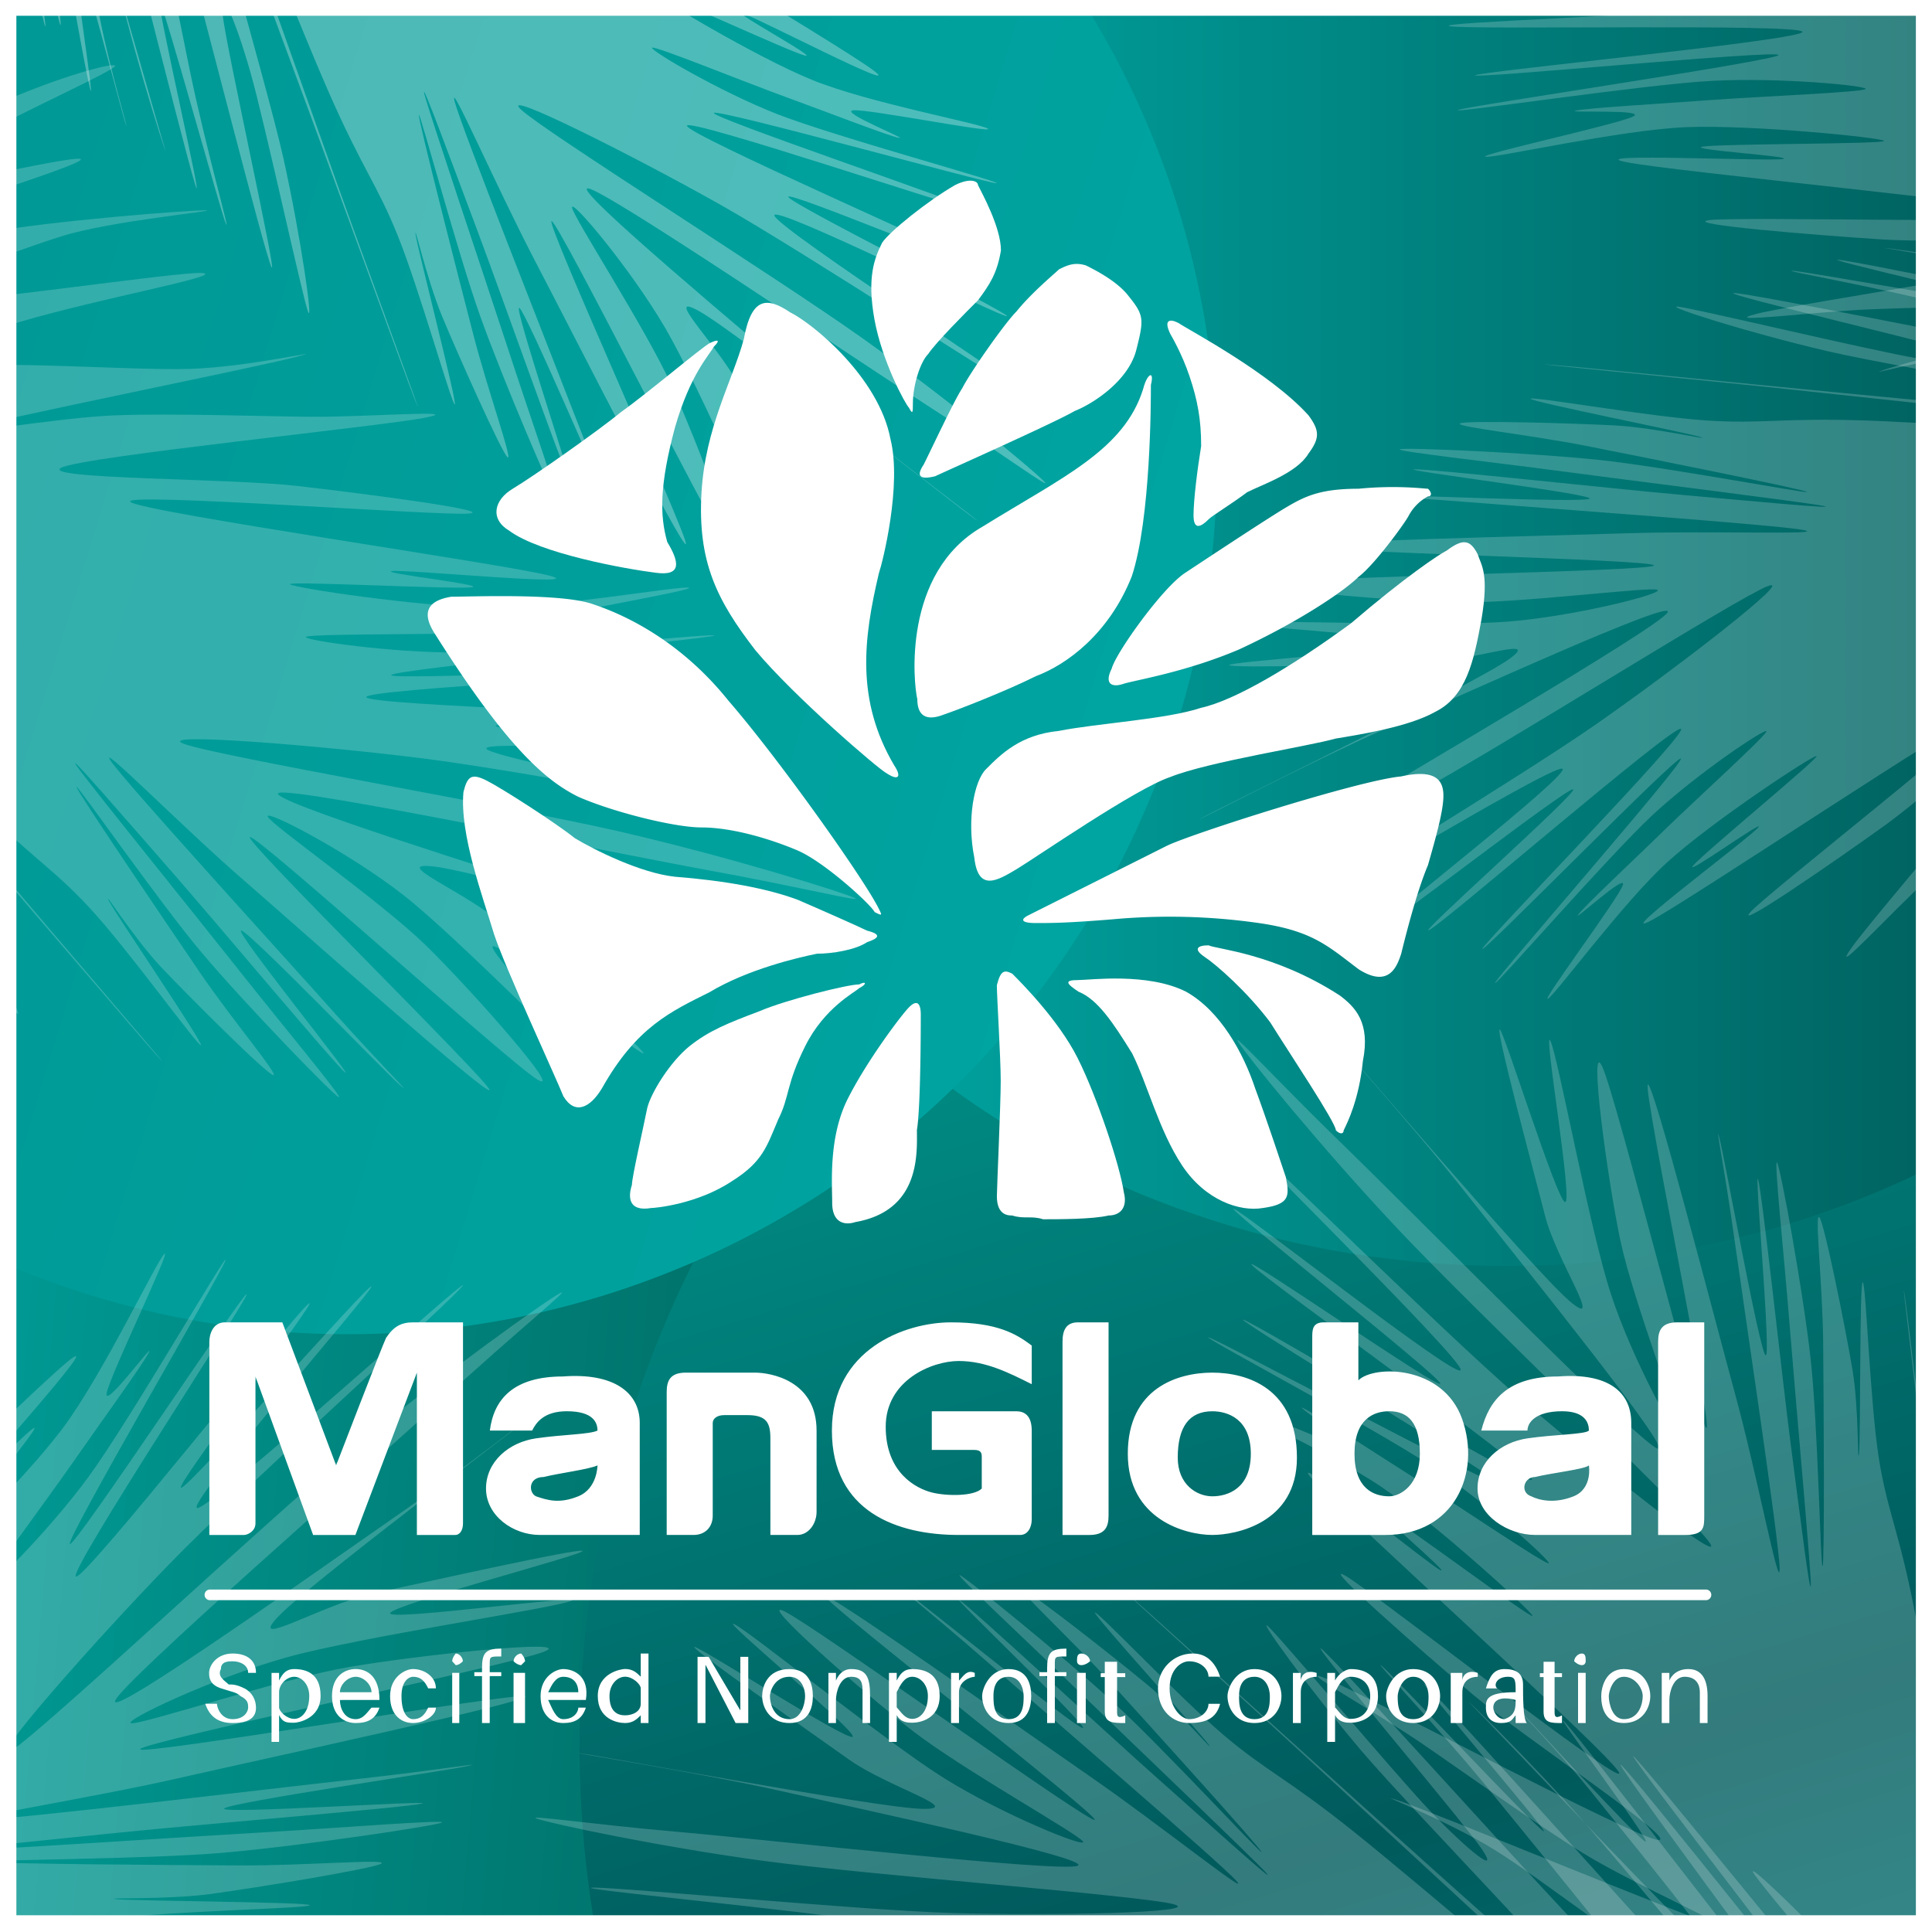
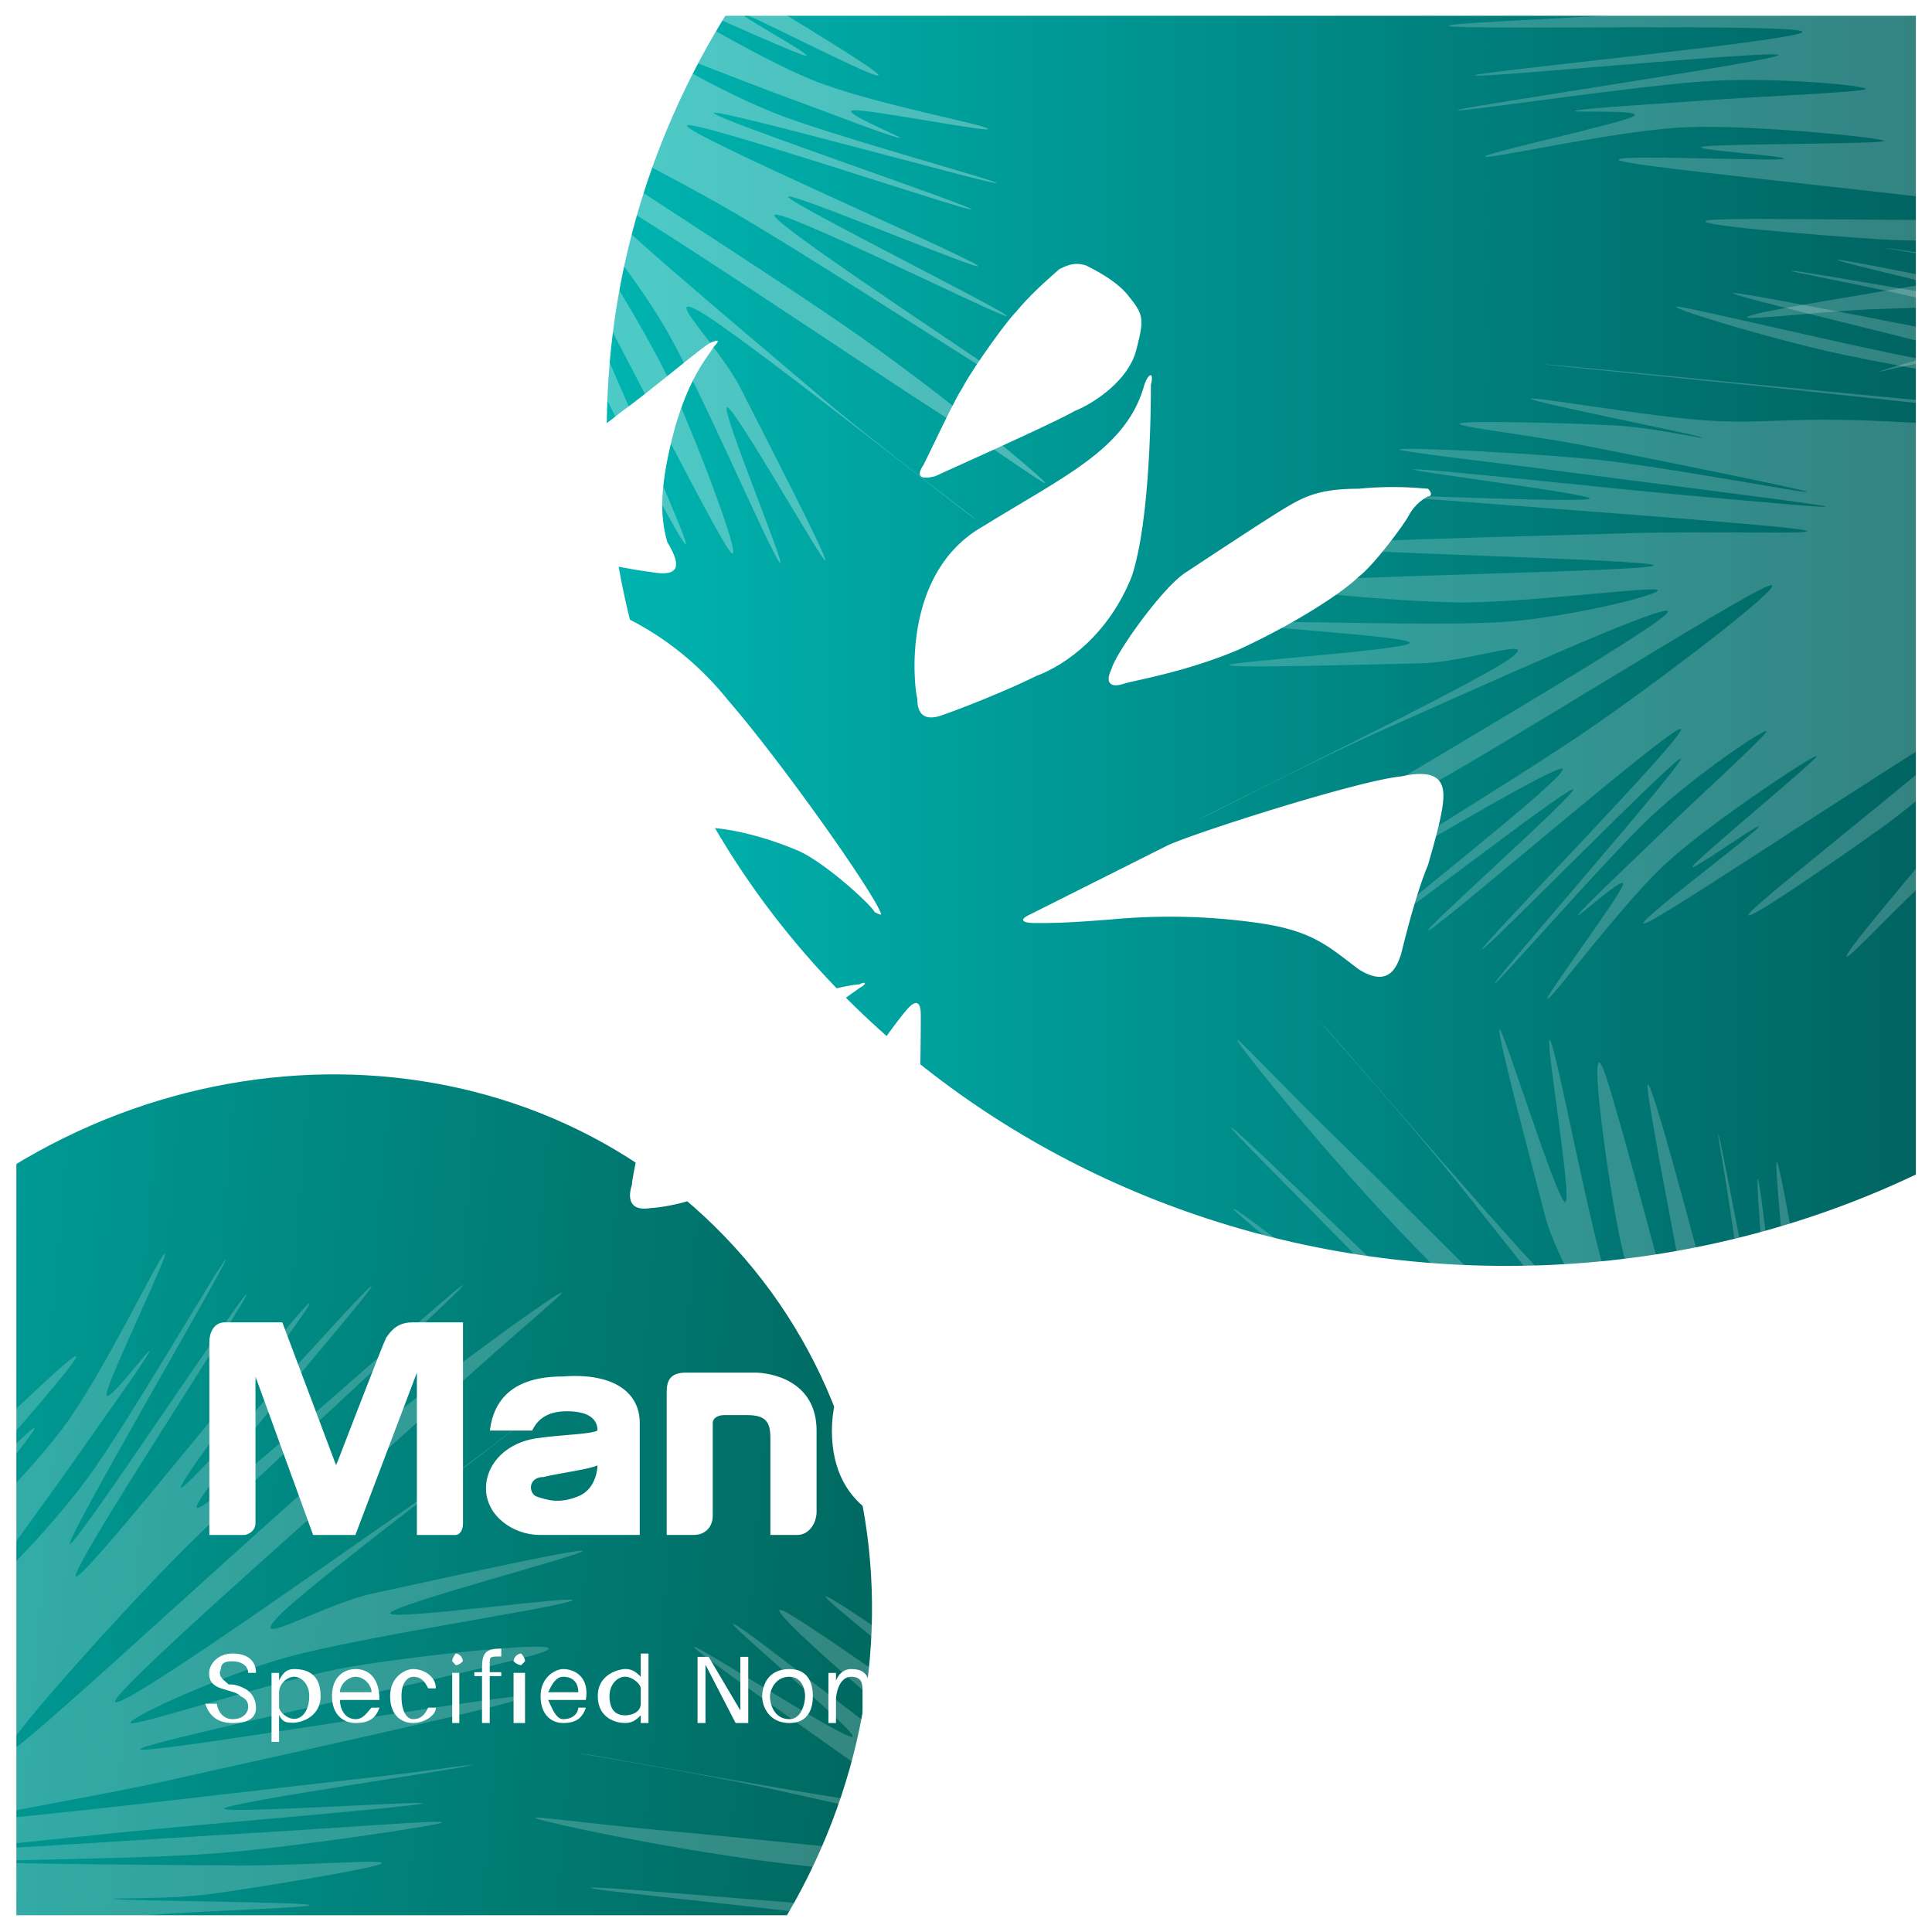
<svg xmlns="http://www.w3.org/2000/svg" width="100" height="100">
  <defs>
    <linearGradient id="a" x1="-77.096" x2="162.13" y1="51.305" y2="30.848" gradientTransform="matrix(.353 0 0 -.353 0 100.021)" gradientUnits="userSpaceOnUse">
      <stop offset="0" style="stop-color:#00b4b0;stop-opacity:1" />
      <stop offset="1" style="stop-color:#005c53;stop-opacity:1" />
    </linearGradient>
    <linearGradient id="b" x1="442.94" x2="45.418" y1="-617.68" y2="672.61" gradientTransform="matrix(.353 0 0 -.353 0 100.021)" gradientUnits="userSpaceOnUse">
      <stop offset="0" style="stop-color:#00afa0;stop-opacity:1" />
      <stop offset=".167" style="stop-color:#005a5c;stop-opacity:1" />
      <stop offset=".333" style="stop-color:#00b4b0;stop-opacity:1" />
      <stop offset=".5" style="stop-color:#005a5c;stop-opacity:1" />
      <stop offset=".667" style="stop-color:#00afa0;stop-opacity:1" />
      <stop offset=".833" style="stop-color:#005a5c;stop-opacity:1" />
      <stop offset="1" style="stop-color:#00b4b0;stop-opacity:1" />
    </linearGradient>
    <linearGradient id="c" x1="-174.96" x2="353.04" y1="220.38" y2="220.38" gradientTransform="matrix(.353 0 0 -.353 0 100.021)" gradientUnits="userSpaceOnUse">
      <stop offset="0" style="stop-color:#005a58;stop-opacity:1" />
      <stop offset=".09" style="stop-color:#005a58;stop-opacity:1" />
      <stop offset=".5" style="stop-color:#00b4b0;stop-opacity:1" />
      <stop offset=".91" style="stop-color:#005a58;stop-opacity:1" />
      <stop offset="1" style="stop-color:#005a58;stop-opacity:1" />
    </linearGradient>
    <linearGradient id="d" x1="-315.07" x2="417.01" y1="327.04" y2="103.71" gradientTransform="matrix(.353 0 0 -.353 0 100.021)" gradientUnits="userSpaceOnUse">
      <stop offset="0" style="stop-color:#008582;stop-opacity:1" />
      <stop offset="1" style="stop-color:#00b4b0;stop-opacity:1" />
    </linearGradient>
  </defs>
  <path d="M0 0h100v100H0z" style="fill:#fff;fill-opacity:1;stroke:none" />
  <path d="M38.04 64.566c10.73 11.793 9.105 30.739-3.618 42.317-12.727 11.578-31.738 11.406-42.469-.387-10.726-11.793-9.105-30.738 3.621-42.316 12.727-11.578 31.739-11.403 42.465.386Zm0 0" style="stroke:none;fill-rule:evenodd;fill:url(#a)" />
-   <path d="M36.52 64.09c14.492-27.399 48.453-37.863 75.855-23.371 27.398 14.496 37.86 48.457 23.367 75.855-14.492 27.403-48.453 37.864-75.855 23.371C32.488 125.453 22.023 91.488 36.52 64.09Zm0 0" style="stroke:none;fill-rule:evenodd;fill:url(#b)" />
  <path d="M31.406 22.285c0-23.879 20.848-43.238 46.563-43.238 25.715 0 46.558 19.36 46.558 43.238 0 23.88-20.843 43.238-46.558 43.238S31.406 46.164 31.406 22.285Zm0 0" style="stroke:none;fill-rule:evenodd;fill:url(#c)" />
-   <path d="M4.848 67.09c-23.77-7.254-37.16-32.399-29.907-56.168 7.25-23.77 32.399-37.16 56.168-29.91C54.88-11.734 68.27 13.41 61.016 37.18c-7.25 23.77-32.399 37.16-56.168 29.91Zm0 0" style="stroke:none;fill-rule:evenodd;fill:url(#d)" />
-   <path d="M-37.3 15.203C-33.81 10.926-12.767 3.918-9.103 2.48c3.665-1.44-4.578 2.88-6.21 4.082-1.633 1.211-5.899 3.266-3.586 3.165 2.312-.098 17.117-4.133 17.457-3.747.336.383-13.52 5.067-15.434 6.047-1.91.985 1.16.965 3.96-.148 2.802-1.11 9.692-5.11 12.837-6.516 3.144-1.41 6.195-2.215 6.031-1.933-.16.277-5.176 2.55-7 3.605-1.828 1.05-4.82 2.488-3.957 2.703.863.211 9.969-2.008 9.137-1.425-.836.585-11.535 3.828-14.137 4.921-2.598 1.098-2.973 1.848-1.469 1.657 1.5-.192 6.793-2.145 10.48-2.809 3.692-.668 10.966-1.223 11.661-1.195.695.023-4.984.55-7.484 1.343-2.497.786-8.735 3.067-7.508 3.387 1.222.32 13.96-1.652 14.863-1.48.899.172-5.32 1.297-9.469 2.511-4.148 1.223-14.629 4.399-15.422 4.793-.793.399 6.633-2.023 10.66-2.414 4.028-.39 10.329.157 13.508.067 3.176-.094 7.493-1.149 5.551-.63-1.941.524-15.637 3.259-17.203 3.763-1.566.503 4.8-.622 7.805-.73 3.004-.11 7.547.054 10.222.077 2.68.016 8.008-.394 5.836.043-2.172.442-17.746 2.008-18.859 2.594-1.113.59 8.656.543 12.172.937 3.52.399 10.355 1.293 8.926 1.434-1.43.137-18.2-1.129-17.504-.598.699.54 19.43 3.215 21.683 3.813 2.258.594-7.484-.34-8.156-.238-.672.097 5 .726 4.117.84-.879.113-9.527-.333-9.398-.16.133.179 6.738 1.175 10.18 1.202 3.44.032 10.011-1.136 10.468-1.023.457.113-6.93 1.344-7.73 1.71-.797.36 3.597.34 2.937.45-.66.11-4.394.137-6.902.203-2.504.067-8.094.028-8.129.192-.039.168 4.379.816 7.902.8 3.52-.011 13.805-1.062 13.223-.87-.578.195-16.543 1.745-16.707 2.038-.16.293 15.953-.48 15.738-.289-.215.196-17.222 1.004-17.027 1.438.195.433 17.082.91 18.2 1.164 1.116.25-11.9.016-11.493.332.406.32 14.012 1.371 13.93 1.562-.082.2-14.82-.957-14.418-.386.406.57 17.383 3.738 16.843 3.82-.535.086-14.652-2.64-20.07-3.32-5.414-.68-14.086-1.383-12.422-.758 1.664.625 16.633 3.184 22.407 4.504 5.777 1.328 11.5 3.12 12.253 3.449.754.332-2.765-.547-7.722-1.45-4.957-.902-20.965-4.23-22.016-3.972-1.047.254 11.309 4.09 15.723 5.52 4.414 1.43 12.047 3.351 10.77 3.062-1.282-.281-15.946-4.46-18.442-4.762-2.492-.3 1.668 1.34 3.469 2.946 1.8 1.613 7.41 6.523 7.336 6.722-.079.192-7.371-5.707-7.793-5.543-.418.165 6.05 6.958 5.277 6.512-.777-.441-7.11-6.972-9.93-9.18-2.82-2.199-7.199-4.476-7-4.039.196.434 5.856 4.391 8.18 6.657 2.324 2.265 7.277 7.875 5.762 6.941-1.516-.934-14.453-12.633-14.864-12.543-.41.09 12.446 12.715 12.399 13.09-.05.375-9.426-7.992-12.695-10.832-3.266-2.836-7.672-7.32-6.903-6.191.77 1.132 9.035 10.187 11.528 12.984 2.492 2.793 4.23 4.484 3.433 3.785-.797-.703-7.734-7.89-8.21-8-.473-.11 5.964 7.848 5.366 7.344-.597-.508-6.629-7.715-8.945-10.363-2.32-2.649-5.527-6.36-4.957-5.524.57.84 6.11 7.684 8.371 10.543 2.262 2.863 5.512 6.758 5.203 6.621-.304-.133-4.785-4.75-7.047-7.426-2.261-2.675-6.5-8.789-6.52-8.625-.023.16 4.692 7.118 6.388 9.606 1.695 2.48 4.128 5.355 3.793 5.308-.34-.05-4.399-4.101-5.817-5.605-1.418-1.504-3.039-4.098-2.691-3.418.343.672 4.93 7.41 4.765 7.473-.16.066-3.765-4.953-5.746-7.09-1.976-2.137-2.96-2.531-6.117-5.727-3.152-3.195-12.898-13.902-12.805-13.449.094.453 9.649 11.703 13.375 16.16 3.723 4.461 10.895 12.742 8.965 10.59-1.926-2.148-18.71-21.957-20.535-23.48-1.824-1.52 7.375 10.796 9.594 14.347 2.222 3.555 4.254 7.574 3.722 6.973-.53-.594-5.351-8.43-6.902-10.559-1.55-2.133-3.098-3.738-2.398-2.222.699 1.515 7.238 11.941 6.586 11.32-.649-.621-7.868-11.371-10.489-15.05-2.617-3.677-5.714-8.204-5.226-7.032.492 1.176 6.07 10.598 8.16 14.078 2.09 3.477 4.828 7.242 4.379 6.79-.453-.454-6.692-9.274-7.082-9.505-.39-.222 6.086 9.91 4.738 8.137C-8.73 46.602-17.41 33.55-20.21 29.586c-2.805-3.969-4.91-6.785-3.984-5.004.925 1.777 7.113 11.914 9.539 15.68 2.422 3.761 5.953 8.156 5 6.898-.95-1.258-9.785-13.613-10.711-14.453-.926-.836 3.773 7.059 5.156 9.422 1.379 2.36 3.535 5.23 3.121 4.734-.414-.496-5.152-7.472-5.617-7.715-.465-.242 4.453 8.93 2.832 6.274-1.625-2.656-12.176-21.86-12.57-22.215-.395-.355 10.258 19.676 10.207 20.078-.051.399-10.383-17.738-10.52-17.672-.137.059 9.871 17.965 9.7 18.043-.169.07-8.614-14.422-10.723-17.582-2.114-3.16-2.844-3.203-1.942-1.387.903 1.817 7.243 11.711 7.352 12.286.11.574-4.379-5.211-6.703-8.844-2.32-3.625-10.723-8.652-7.227-12.926Zm0 0" style="stroke:none;fill-rule:evenodd;fill:#fff;fill-opacity:.2" />
  <path d="M-6.27-32.379c4.086-2.93 23.68-2.61 27.153-2.766 3.472-.152-4.625 1.23-6.32 1.844-1.7.61-5.84 1.153-3.868 1.832 1.973.684 15.524 1.766 15.707 2.25.184.477-12.742.332-14.617.637-1.87.305.723 1.312 3.38 1.184 2.651-.13 9.526-1.66 12.554-1.957 3.023-.301 5.804-.047 5.593.168-.21.21-5.039.714-6.859 1.109-1.82.398-4.726.781-4.055 1.273.668.496 8.934 1.41 8.075 1.696-.856.277-10.735-.192-13.22-.012-2.483.18-3 .777-1.683 1.094 1.32.316 6.297.222 9.582.812 3.29.598 9.563 2.504 10.141 2.762.582.254-4.344-1.137-6.66-1.219-2.317-.082-8.18.02-7.23.738.945.715 12.202 3.09 12.913 3.555.711.469-4.824-.535-8.644-.758-3.82-.218-13.5-.68-14.274-.566-.773.117 6.13.281 9.625 1.25 3.5.973 8.66 3.617 11.364 4.59 2.699.972 6.617 1.406 4.843 1.258-1.773-.149-14.042-2.114-15.496-2.157-1.457-.039 4.207 1.016 6.77 1.914 2.562.903 6.344 2.586 8.594 3.5 2.25.914 6.847 2.301 4.902 2-1.945-.304-15.484-4.02-16.582-3.828-1.094.196 7.148 3.422 10.008 4.977C38.28-3.645 43.8-.492 42.562-.836c-1.242-.348-15.03-7.18-14.59-6.434.446.747 15.512 9.594 17.25 10.922 1.743 1.32-6.214-2.836-6.804-2.965-.594-.125 4.016 2.375 3.242 2.188-.77-.184-7.937-3.512-7.875-3.297.063.211 5.36 3.383 8.254 4.559 2.89 1.183 8.742 2.261 9.094 2.523.355.266-6.2-1.027-6.969-.95-.766.08 2.941 1.54 2.356 1.423-.586-.117-3.739-1.344-5.872-2.121-2.125-.774-6.824-2.684-6.898-2.54-.078.15 3.473 2.25 6.441 3.419 2.97 1.168 11.914 3.597 11.375 3.59-.539-.008-14.406-3.864-14.617-3.637-.215.226 13.567 4.883 13.332 4.996-.23.11-14.773-4.809-14.726-4.328.05.484 14.144 6.597 15.02 7.215.874.613-10.028-3.97-9.77-3.528.258.438 11.437 6 11.316 6.164-.121.164-12.23-5.886-12.039-5.203.188.688 13.645 9.41 13.172 9.313-.477-.102-11.645-7.446-16.024-9.91-4.382-2.47-11.5-6.047-10.261-4.891 1.234 1.156 13.16 8.625 17.668 11.832 4.515 3.207 8.855 6.84 9.402 7.41.547.574-2.18-1.445-6.117-3.977C43.988 18.41 31.39 9.852 30.438 9.75c-.954-.105 8.433 7.71 11.769 10.563 3.34 2.855 9.258 7.25 8.254 6.55-1-.699-12.238-9.625-14.262-10.75-2.02-1.125 1.051 1.84 2.137 3.992 1.086 2.149 4.5 8.743 4.383 8.903-.117.164-4.688-7.942-5.082-7.93-.395.02 3.242 8.707 2.707 8.024-.54-.688-4.13-9.079-5.918-12.137-1.79-3.059-4.867-6.711-4.817-6.227.047.485 3.762 6.18 5.114 9.133 1.351 2.95 4.027 9.996 3.004 8.59-1.032-1.402-8.805-16.965-9.176-17.016-.371-.05 7.094 16.371 6.953 16.715-.145.344-5.813-10.828-7.805-14.644-1.996-3.82-4.512-9.602-4.164-8.258.348 1.344 4.89 12.8 6.246 16.324 1.356 3.516 2.367 5.723 1.883 4.781-.484-.937-4.41-10.164-4.781-10.425-.371-.266 2.93 9.527 2.562 8.843-.37-.683-3.527-9.625-4.773-12.941-1.246-3.317-2.957-7.953-2.703-6.957.258.988 3.097 9.418 4.242 12.918 1.14 3.504 2.84 8.328 2.617 8.097-.223-.23-2.765-6.164-3.957-9.488C23.68 13.082 21.742 5.8 21.68 5.945c-.063.153 2.05 8.407 2.816 11.36.766 2.953 2.05 6.527 1.781 6.367-.273-.164-2.613-5.406-3.406-7.328-.793-1.918-1.465-4.946-1.355-4.18.113.762 2.175 8.762 2.023 8.77-.156.003-1.852-6.02-2.95-8.735-1.093-2.71-1.82-3.418-3.624-7.543-1.805-4.125-7.156-17.66-7.2-17.195-.038.465 5.008 14.465 6.954 19.988 1.945 5.528 5.781 15.88 4.73 13.168-1.054-2.707-9.906-27.344-11.035-29.414-1.129-2.074 3.332 12.832 4.254 16.985.922 4.156 1.559 8.69 1.273 7.94-.285-.753-2.257-9.886-2.996-12.448-.734-2.567-1.61-4.63-1.425-2.938.183 1.688 2.906 13.887 2.527 13.07C13.664 13 10.453.267 9.227-4.145c-1.223-4.41-2.625-9.789-2.528-8.496.102 1.29 2.285 12.204 3.117 16.243.832 4.039 2.137 8.562 1.875 7.98C11.434 11 8.531.442 8.266.09c-.27-.348 2.48 11.55 1.816 9.394-.66-2.156-4.492-17.59-5.793-22.336-1.305-4.742-2.324-8.152-2.02-6.136.305 2.02 2.813 13.82 3.852 18.242 1.035 4.426 2.836 9.828 2.371 8.3-.465-1.527-4.61-16.343-5.164-17.46C2.77-11.02 4.621-1.867 5.152.859 5.687 3.586 6.738 7.07 6.52 6.453c-.22-.617-2.344-8.898-2.672-9.285-.328-.387 1.367 10.062.71 6.969-.66-3.094-4.425-25.059-4.66-25.532C-.34-21.867 3.29.925 3.137 1.293c-.149.367-4.012-20.496-4.145-20.484-.129.011 3.52 20.55 3.356 20.562-.164.02-3.407-16.723-4.34-20.46-.938-3.743-1.54-4.028-1.266-1.985C-2.984-19.027-.28-7.402-.344-6.816c-.062.586-2.297-6.473-3.285-10.73-.988-4.263-6.726-11.9-2.64-14.833Zm0 0" style="stroke:none;fill-rule:evenodd;fill:#fff;fill-opacity:.302" />
  <path d="M114.434 125.23c-5.282 1.61-26.664-4.265-30.512-5.105-3.844-.844 5.406.152 7.433.059 2.028-.098 6.715.566 4.739-.637-1.973-1.203-16.524-6.082-16.59-6.59-.067-.508 14.05 3.305 16.187 3.55 2.137.247-.43-1.445-3.375-2.077-2.945-.633-10.894-1.14-14.293-1.72-3.394-.577-6.375-1.605-6.085-1.75.289-.14 5.718.759 7.824.9 2.105.144 5.39.613 4.793-.047-.602-.657-9.403-3.876-8.387-3.899 1.016-.02 11.71 3.234 14.484 3.77 2.77.535 3.5.12 2.141-.555-1.356-.676-6.836-2-10.273-3.496-3.438-1.496-9.79-5.082-10.356-5.488-.562-.407 4.453 2.308 6.969 3.043 2.515.734 8.965 2.308 8.125 1.359-.84-.945-12.524-6.39-13.176-7.035-.652-.64 5.14 1.883 9.266 3.175 4.125 1.297 14.601 4.481 15.484 4.594.879.114-6.637-2.004-10.203-3.918-3.567-1.914-8.5-5.879-11.192-7.566-2.69-1.692-6.867-3.215-4.96-2.57 1.906.648 14.808 5.992 16.386 6.445 1.586.45-4.336-2.152-6.89-3.734-2.559-1.579-6.246-4.243-8.457-5.75-2.211-1.504-6.871-4.126-4.82-3.282 2.05.84 15.863 8.2 17.113 8.328 1.254.133-6.891-5.261-9.598-7.546-2.703-2.286-7.883-6.833-6.617-6.153 1.265.68 14.496 11.059 14.215 10.227-.282-.832-14.36-13.477-15.903-15.223-1.543-1.75 6.031 4.441 6.649 4.734.613.29-3.754-3.386-2.957-2.992.793.395 7.734 5.574 7.726 5.36-.015-.22-4.949-4.723-7.793-6.66-2.844-1.938-8.957-4.622-9.27-4.97-.316-.347 6.509 2.735 7.372 2.88.863.144-2.797-2.29-2.188-2.012.61.277 3.73 2.332 5.848 3.672 2.117 1.336 6.742 4.476 6.867 4.36.121-.114-3.191-3.11-6.125-5.06-2.93-1.949-12.062-6.788-11.472-6.628.585.16 14.718 7.746 15.015 7.593.293-.152-13.523-8.472-13.238-8.511.285-.04 14.87 8.746 14.95 8.277.073-.469-13.688-10.262-14.478-11.09-.792-.828 9.899 6.602 9.735 6.113-.164-.488-10.883-8.93-10.707-9.043.18-.12 11.781 9.04 11.765 8.336-.02-.699-12.367-12.77-11.875-12.543.497.23 10.711 10.348 14.833 13.922 4.124 3.578 10.94 8.985 9.902 7.54-1.031-1.446-12.05-11.891-16.113-16.204-4.063-4.316-7.825-8.984-8.262-9.68-.445-.699 1.992 1.989 5.605 5.497 3.618 3.508 15.075 15.18 16.09 15.547 1.012.37-7.125-9.688-9.996-13.332-2.875-3.645-8.152-9.48-7.246-8.536.902.946 10.77 12.575 12.676 14.215 1.902 1.64-.645-2.039-1.242-4.379-.602-2.343-2.536-9.543-2.36-9.664.172-.12 2.95 8.844 3.39 8.938.438.097-1.16-9.145-.76-8.348.394.8 2.026 9.75 3.148 13.152 1.12 3.403 3.492 7.727 3.57 7.254.078-.468-2.426-6.906-3.098-10.082-.672-3.18-1.668-10.593-.93-8.976.743 1.62 4.985 18.539 5.38 18.691.394.153-3.278-17.488-3.028-17.773.254-.285 3.39 11.886 4.531 16.058 1.137 4.176 2.305 10.36 2.293 8.989-.015-1.368-1.843-13.493-2.363-17.204-.52-3.707-1.02-6.082-.75-5.054.273 1.023 2.043 10.86 2.379 11.215.332.355-.598-9.836-.379-9.09.219.75 1.223 10.101 1.672 13.59.457 3.488 1.058 8.359 1.055 7.347-.012-1.015-.809-9.785-1.098-13.418-.29-3.636-.828-8.683-.649-8.402.184.285 1.34 6.617 1.73 10.098.392 3.48.517 10.918.626 10.793.11-.121.059-8.524.031-11.536-.027-3.007-.453-6.746-.203-6.523.254.23 1.379 5.855 1.719 7.895.344 2.039.25 5.093.34 4.34.086-.755.02-8.903.191-8.868.172.04.375 6.215.832 9.09.457 2.879 1.059 3.754 1.899 8.164.843 4.41 2.992 18.73 3.164 18.3.175-.429-1.508-15.093-2.125-20.87-.614-5.778-1.973-16.649-1.567-13.79.41 2.86 3.344 28.66 4.012 30.938.668 2.281-.129-13.074.008-17.261.129-4.188.672-8.657.781-7.868.11.793-.238 9.985-.137 12.618.102 2.632.496 4.832.758 3.183.266-1.648.629-13.953.82-13.074.196.879.22 13.824.348 18.34.129 4.515.188 10 .434 8.754.246-1.25.851-12.188 1.046-16.239.2-4.054.016-8.703.137-8.078.125.625.406 11.43.606 11.836.195.406.449-11.62.582-9.394.133 2.226.093 17.898.218 22.754.122 4.855.305 8.37.524 6.378.223-1.996.715-13.863.793-18.34.078-4.476-.41-10.093-.32-8.519.09 1.578.562 16.762.863 17.973.305 1.21.793-7.969.957-10.696.168-2.73-.031-6.316.035-5.675.07.644.129 9.082.383 9.539.25.457 1.262-9.899 1.137-6.79-.133 3.11-2.04 24.938-1.91 25.454.128.515 2.417-22.059 2.68-22.364.269-.304-1.231 20.516-1.083 20.54.148.027 1.785-20.422 1.973-20.391.183.031-.864 16.777-.864 20.578-.003 3.8.582 4.242.84 2.23.262-2.011.496-13.761.727-14.3.226-.54.738 6.77.652 11.078-.09 4.305 4.102 13.156-1.183 14.765Zm0 0" style="stroke:none;fill-rule:evenodd;fill:#fff;fill-opacity:.2" />
  <path d="M107.883 116.754c-2.25 4.5-19.746 13.344-22.746 15.098-3.004 1.753 3.523-3.243 4.738-4.575 1.219-1.332 4.629-3.742 2.566-3.425-2.062.316-14.562 5.668-14.945 5.328-.387-.34 11.121-6.23 12.633-7.375 1.52-1.14-1.246-.825-3.535.527-2.29 1.352-7.664 5.906-10.203 7.578-2.536 1.676-5.114 2.75-5.028 2.461.086-.285 4.13-2.98 5.555-4.18 1.426-1.199 3.82-2.89 2.996-3.015-.824-.125-8.566 2.91-7.937 2.265.625-.648 9.593-4.832 11.707-6.148 2.113-1.316 2.293-2.086.98-1.754-1.316.332-5.676 2.738-8.863 3.742-3.188 1.004-9.63 2.242-10.258 2.285-.633.043 4.375-1.02 6.46-2.027 2.087-1.008 7.231-3.828 6.06-4.02-1.172-.195-12.243 2.95-13.09 2.868-.844-.082 4.523-1.774 8.007-3.356 3.48-1.586 12.262-5.687 12.895-6.148.633-.465-5.555 2.61-9.102 3.379-3.55.765-9.347.836-12.191 1.23-2.848.395-6.516 1.836-4.875 1.14 1.64-.695 13.414-4.667 14.719-5.312 1.304-.64-4.196 1.07-6.883 1.465-2.688.395-6.816.668-9.234.906-2.418.235-7.133 1.153-5.274.512 1.867-.637 15.578-3.656 16.461-4.336.879-.68-7.918.305-11.176.258-3.25-.047-9.61-.266-8.343-.54 1.257-.272 16.644-.644 15.902-1.1-.738-.454-18.192-1.262-20.352-1.626-2.16-.363 6.817-.39 7.403-.55.586-.164-4.657-.23-3.89-.426.769-.195 8.663-.59 8.507-.75-.152-.156-6.32-.492-9.426-.192-3.113.301-8.793 2.07-9.226 2.004-.438-.066 5.964-1.976 6.613-2.406.64-.426-3.317.012-2.746-.16.57-.168 3.933-.555 6.18-.86 2.242-.304 7.292-.8 7.292-.964 0-.168-4.125-.371-7.297-.024-3.171.352-12.222 2.364-11.738 2.121.485-.246 14.547-3.289 14.633-3.59.082-.3-14.285 1.997-14.129 1.79.152-.207 15.317-2.63 15.047-3.032-.266-.402-15.594.75-16.652.614-1.059-.133 10.722-1.16 10.293-1.43-.434-.266-12.922.016-12.887-.184.031-.199 13.566-.488 13.078-1.007-.488-.516-16.46-1.97-15.992-2.102.469-.133 13.77 1.164 18.797 1.309 5.027.14 12.992-.008 11.36-.457-1.638-.45-15.669-1.5-21.153-2.235-5.489-.738-11.02-1.93-11.774-2.183-.75-.25 2.61.265 7.266.671 4.66.407 19.797 2.11 20.687 1.758.895-.351-11.054-2.898-15.336-3.867-4.28-.969-11.57-2.105-10.355-1.95 1.211.153 15.316 2.813 17.629 2.868 2.312.055-1.785-1.14-3.75-2.54-1.961-1.394-8.05-5.636-8.027-5.835.027-.2 7.847 4.848 8.195 4.648.34-.199-6.926-6.195-6.133-5.835.793.359 7.875 6.109 10.887 7.984 3.008 1.875 7.433 3.668 7.168 3.266-.274-.407-6.211-3.715-8.781-5.7-2.575-1.984-8.223-6.968-6.66-6.207 1.566.766 15.695 10.914 16.046 10.79.348-.13-13.902-11.184-13.937-11.56-.035-.37 10.183 6.88 13.726 9.329 3.54 2.45 8.461 6.394 7.532 5.367-.938-1.027-10.293-9.05-13.13-11.535-2.84-2.48-4.761-3.965-3.894-3.356.863.606 8.633 6.938 9.086 7 .453.059-7.031-7.066-6.383-6.632.64.433 7.598 6.875 10.25 9.23 2.645 2.352 6.32 5.66 5.63 4.898-.688-.761-7.126-6.894-9.77-9.46-2.641-2.567-6.395-6.047-6.086-5.946.3.102 5.316 4.168 7.918 6.555 2.601 2.387 7.71 7.934 7.695 7.773-.012-.164-5.727-6.484-7.781-8.738-2.051-2.258-4.852-4.82-4.54-4.808.317.015 4.829 3.57 6.426 4.898 1.598 1.328 3.602 3.695 3.149 3.07-.457-.625-6.008-6.742-5.875-6.82.133-.078 4.441 4.465 6.676 6.355 2.234 1.891 3.207 2.18 6.722 4.989 3.516 2.808 14.563 12.297 14.38 11.863-.18-.43-11.165-10.469-15.462-14.453-4.297-3.98-12.508-11.356-10.316-9.45 2.187 1.907 21.496 19.587 23.46 20.895 1.966 1.305-8.921-9.805-11.675-13.05-2.746-3.247-5.426-6.965-4.824-6.434.605.531 6.605 7.695 8.449 9.62 1.848 1.927 3.578 3.345 2.633 1.934-.95-1.41-9.043-10.933-8.324-10.39.718.543 9.488 10.316 12.625 13.648 3.14 3.332 6.882 7.442 6.195 6.344-.688-1.098-7.703-9.738-10.32-12.926-2.618-3.183-5.883-6.586-5.38-6.187.505.398 7.985 8.386 8.387 8.57.399.184-7.578-9.062-5.988-7.46 1.594 1.597 12.172 13.468 15.531 17.062 3.364 3.593 5.856 6.132 4.649 4.492-1.211-1.645-8.926-10.922-11.906-14.352-2.977-3.433-7.086-7.375-5.965-6.238 1.125 1.133 11.691 12.316 12.707 13.043 1.011.73-4.895-6.512-6.633-8.676-1.742-2.164-4.293-4.754-3.813-4.312.477.445 6.22 6.785 6.688 6.972.469.192-5.898-8.265-3.875-5.836 2.027 2.43 15.586 20.114 16.016 20.422.43.309-13.399-18.172-13.438-18.566-.035-.395 13.102 16.27 13.211 16.195.11-.07-12.684-16.543-12.547-16.633.137-.093 10.805 13.211 13.375 16.086 2.57 2.875 3.235 2.848 2.04 1.164-1.196-1.683-8.997-10.71-9.216-11.257-.218-.551 5.047 4.656 7.903 7.964 2.86 3.313 11.496 7.399 9.246 11.895ZM-49.73 115.555c-1.997-5.227 3.906-26.207 4.726-29.985.816-3.777.004 5.32.184 7.32s-.414 6.606.875 4.676c1.293-1.93 6.3-16.191 6.87-16.25.571-.062-3.253 13.797-3.452 15.895-.207 2.102 1.609-.402 2.226-3.293.614-2.89.918-10.719 1.453-14.055.54-3.34 1.598-6.258 1.766-5.972.172.289-.66 5.625-.75 7.695-.086 2.07-.504 5.3.219 4.723.722-.582 4.054-9.207 4.113-8.207.055 1-3.254 11.492-3.762 14.21-.508 2.723-.015 3.446.7 2.122.714-1.325 2.023-6.707 3.593-10.075 1.574-3.363 5.399-9.574 5.84-10.12.442-.552-2.453 4.35-3.2 6.82-.741 2.464-2.296 8.8-1.257 7.984 1.04-.816 6.785-12.25 7.488-12.883.703-.633-1.945 5.04-3.265 9.082-1.32 4.047-4.559 14.324-4.657 15.192-.097.863 2.036-6.512 4.075-10 2.035-3.485 6.34-8.29 8.152-10.914 1.813-2.63 3.39-6.723 2.727-4.856-.66 1.867-6.254 14.504-6.707 16.055-.457 1.554 2.277-4.239 3.972-6.739 1.696-2.496 4.574-6.09 6.2-8.25 1.62-2.156 4.417-6.71 3.539-4.703-.88 2.008-8.711 15.512-8.817 16.746-.101 1.23 5.703-6.718 8.188-9.351 2.484-2.629 7.437-7.672 6.714-6.434-.722 1.239-11.98 14.125-11.05 13.86.93-.266 14.71-13.957 16.629-15.453 1.918-1.497-4.809 5.878-5.114 6.48-.308.602 3.688-3.645 3.27-2.871-.418.777-6.024 7.543-5.778 7.535.243-.008 5.153-4.805 7.243-7.582 2.09-2.773 4.91-8.758 5.293-9.062.382-.305-2.864 6.375-2.996 7.222-.137.852 2.48-2.722 2.19-2.125-.292.598-2.503 3.64-3.94 5.707-1.438 2.07-4.82 6.578-4.688 6.703.137.121 3.402-3.097 5.5-5.96 2.098-2.864 7.25-11.794 7.09-11.212-.164.579-8.242 14.391-8.059 14.688.184.293 9.098-13.207 9.153-12.926.05.281-9.36 14.528-8.829 14.613.532.082 11.106-13.343 12.016-14.109.906-.766-7.113 9.66-6.566 9.508.547-.152 9.699-10.598 9.84-10.422.136.176-9.797 11.484-9.008 11.473.789-.008 13.984-12.004 13.742-11.524-.242.485-11.305 10.41-15.195 14.422C4.87 84.965-.992 91.602.602 90.602c1.593-1 13-11.707 17.726-15.653 4.727-3.941 9.863-7.578 10.637-8.004.77-.425-2.18 1.934-6.012 5.45C19.121 75.906 6.348 87.03 5.965 88.023c-.383.997 10.683-6.878 14.695-9.66 4.016-2.781 10.418-7.898 9.383-7.02-1.035.88-13.816 10.434-15.602 12.29-1.785 1.855 2.278-.606 4.899-1.164 2.617-.559 10.672-2.364 10.812-2.192.145.172-9.867 2.79-9.96 3.22-.098.429 10.277-1.017 9.386-.638-.89.383-10.926 1.864-14.723 2.922-3.796 1.055-8.597 3.332-8.062 3.414.535.086 7.707-2.293 11.27-2.91 3.558-.617 11.886-1.496 10.085-.789-1.8.707-20.734 4.652-20.894 5.04-.16.382 19.61-2.985 19.941-2.735.332.25-13.289 3.176-17.957 4.238C4.57 93.102-2.363 94.164-.82 94.172c1.543.008 15.152-1.629 19.32-2.09 4.164-.457 6.824-.918 5.676-.664-1.149.25-12.176 1.86-12.567 2.184-.386.324 11.075-.45 10.235-.247-.84.204-11.348 1.063-15.266 1.461-3.918.403-9.387.926-8.246.934 1.14.008 11.004-.66 15.094-.895 4.09-.234 9.758-.695 9.445-.52-.312.173-7.41 1.228-11.324 1.563-3.91.34-12.293.356-12.152.465.144.11 9.617.176 13.011.192 3.39.015 7.594-.352 7.348-.106-.25.246-6.555 1.274-8.84 1.582-2.289.309-5.738.176-4.887.27.856.097 10.043.144 10.004.312-.035.168-6.992.29-10.218.696-3.231.41-4.2.988-9.145 1.757-4.945.774-21.016 2.692-20.527 2.868.492.175 16.972-1.282 23.464-1.809 6.493-.527 18.707-1.71 15.497-1.352-3.211.364-32.207 2.899-34.754 3.524-2.547.629 14.742.055 19.468.242 4.727.188 9.786.79 8.895.883-.887.094-11.266-.375-14.23-.309-2.965.067-5.43.422-3.563.703 1.867.282 15.754.809 14.77.989-.985.18-15.583.023-20.672.09-5.086.066-11.27.046-9.852.304 1.414.262 13.77 1.008 18.344 1.258 4.578.25 9.816.133 9.113.246-.703.113-12.871.238-13.324.43-.453.187 13.121.605 10.613.703-2.508.102-20.183-.156-25.652-.098-5.473.055-9.43.188-7.172.43 2.254.246 15.656.894 20.703 1.031 5.05.14 11.367-.265 9.594-.199-1.774.07-18.88.324-20.235.605-1.355.282 9.012.887 12.094 1.09 3.082.2 7.121.055 6.399.114-.723.062-10.23 0-10.739.242-.507.242 11.203 1.383 7.692 1.215-3.512-.172-28.192-2.348-28.766-2.23-.578.12 24.953 2.683 25.305 2.948.355.266-23.172-1.496-23.195-1.351-.024.144 23.09 2.039 23.058 2.222-.027.18-18.945-1.078-23.23-1.132-4.29-.055-4.766.511-2.489.797 2.278.285 15.54.675 16.153.91.613.234-7.61.636-12.47.488-4.862-.145-14.698 3.863-16.69-1.363ZM150.496 19.793c-3.281 4.437-23.96 12.45-27.55 14.066-3.59 1.614 4.433-3.093 6.007-4.379 1.574-1.285 5.73-3.543 3.43-3.332-2.309.207-16.903 4.957-17.258 4.59-.352-.367 13.258-5.718 15.121-6.793 1.863-1.074-1.207-.906-3.945.34-2.746 1.246-9.438 5.574-12.508 7.133-3.074 1.559-6.078 2.508-5.93 2.219.149-.285 5.047-2.797 6.817-3.938 1.773-1.137 4.695-2.719 3.824-2.89-.875-.172-9.863 2.48-9.059 1.863.805-.621 11.336-4.379 13.883-5.598 2.543-1.222 2.879-1.988 1.387-1.722-1.492.265-6.68 2.464-10.332 3.308-3.656.848-10.895 1.75-11.59 1.758-.7.008 4.95-.797 7.406-1.703 2.461-.91 8.582-3.488 7.344-3.75-1.242-.254-13.871 2.324-14.777 2.2-.907-.13 5.25-1.552 9.332-2.966 4.086-1.418 14.402-5.101 15.175-5.535.774-.434-6.527 2.344-10.53 2.93-4.005.586-10.325.34-13.493.586-3.168.246-7.434 1.508-5.52.894 1.918-.62 15.465-4.008 17.004-4.586 1.54-.578-4.761.852-7.761 1.106-2.993.254-7.54.308-10.215.418-2.672.11-7.977.777-5.832.23 2.148-.543 17.629-2.86 18.715-3.496 1.082-.644-8.676-.125-12.204-.351-3.53-.227-10.406-.79-8.984-1 1.418-.211 18.23.25 17.512-.25-.723-.504-19.563-2.274-21.844-2.762-2.281-.48 7.492-.02 8.16-.153.668-.136-5.027-.484-4.152-.64.871-.156 9.527-.13 9.39-.3-.136-.165-6.78-.84-10.222-.708-3.438.137-9.945 1.621-10.406 1.531-.465-.093 6.855-1.683 7.636-2.082.782-.398-3.609-.168-2.953-.308.656-.141 4.383-.352 6.88-.54 2.503-.183 8.081-.413 8.112-.581.036-.168-4.414-.602-7.93-.418-3.515.18-13.738 1.73-13.163 1.507.566-.218 16.437-2.543 16.582-2.84.148-.3-15.907 1.247-15.703 1.047.207-.203 17.156-1.836 16.937-2.257-.215-.422-17.105-.09-18.234-.282C73.93 1.16 86.94.766 86.52.47c-.422-.297-14.06-.692-13.989-.89.07-.2 14.852.245 14.418-.31-.43-.55-17.543-2.89-17.008-3 .532-.109 14.766 1.93 20.207 2.348 5.442.418 14.133.703 12.446.156-1.696-.543-16.766-2.375-22.602-3.418C74.16-5.69 68.36-7.203 67.59-7.5c-.77-.297 2.789.414 7.781 1.078 4.996.66 21.149 3.215 22.18 2.91 1.039-.312-11.489-3.543-15.969-4.761-4.477-1.215-12.191-2.762-10.902-2.543 1.289.222 16.136 3.691 18.648 3.87 2.508.184-1.73-1.253-3.605-2.777-1.88-1.523-7.72-6.156-7.653-6.355.067-.2 7.637 5.34 8.051 5.156.406-.18-6.383-6.656-5.586-6.25.793.406 7.438 6.625 10.36 8.688 2.925 2.066 7.41 4.132 7.19 3.703-.218-.426-6.065-4.106-8.495-6.254-2.43-2.152-7.649-7.52-6.086-6.656 1.558.859 15.043 11.921 15.45 11.812.405-.11-13.048-12.101-13.016-12.476.03-.383 9.8 7.527 13.203 10.203 3.394 2.68 8.015 6.945 7.191 5.855-.824-1.094-9.516-9.742-12.14-12.414-2.626-2.672-4.442-4.281-3.614-3.617.828.664 8.11 7.512 8.59 7.594.477.09-6.34-7.547-5.719-7.07.621.472 7 7.382 9.442 9.913 2.437 2.532 5.824 6.086 5.214 5.278-.609-.809-6.472-7.38-8.87-10.13-2.4-2.745-5.833-6.476-5.52-6.359.312.122 5.012 4.516 7.398 7.082 2.39 2.56 6.918 8.465 6.934 8.297.012-.164-5.031-6.882-6.848-9.285-1.812-2.398-4.383-5.152-4.043-5.12.34.034 4.59 3.886 6.078 5.316 1.489 1.437 3.235 3.945 2.856 3.289-.375-.66-5.281-7.168-5.125-7.239.16-.07 4.004 4.77 6.082 6.809 2.082 2.039 3.082 2.383 6.39 5.426 3.305 3.039 13.555 13.261 13.438 12.812-.117-.45-10.203-11.223-14.137-15.5-3.933-4.273-11.5-12.195-9.468-10.144 2.027 2.054 19.753 21.035 21.648 22.468 1.894 1.43-7.89-10.43-10.281-13.87-2.387-3.442-4.614-7.36-4.051-6.786.559.57 5.75 8.16 7.402 10.219 1.653 2.05 3.274 3.582 2.504 2.101-.77-1.484-7.805-11.582-7.129-10.992.684.59 8.41 10.977 11.203 14.528 2.797 3.55 6.106 7.921 5.563 6.77-.547-1.145-6.574-10.294-8.832-13.669-2.254-3.37-5.168-6.996-4.695-6.566.472.43 7.125 8.937 7.527 9.144.402.211-6.555-9.601-5.125-7.894 1.437 1.71 10.738 14.328 13.73 18.152 2.989 3.828 5.23 6.54 4.22 4.809-1.009-1.73-7.684-11.559-10.286-15.203-2.606-3.641-6.344-7.864-5.332-6.649 1.012 1.211 10.43 13.125 11.398 13.918.965.793-4.109-6.867-5.601-9.16-1.492-2.29-3.79-5.055-3.352-4.578.442.476 5.508 7.219 5.985 7.433.476.22-4.88-8.703-3.13-6.128 1.747 2.574 13.22 21.246 13.63 21.585.406.332-11.2-19.164-11.168-19.562.035-.402 11.23 17.21 11.363 17.144.133-.07-10.73-17.472-10.563-17.554.168-.086 9.301 13.984 11.563 17.043 2.262 3.054 2.992 3.062 2.008 1.293-.989-1.774-7.805-11.352-7.938-11.922-.136-.567 4.625 5 7.117 8.508 2.497 3.515 11.133 8.129 7.848 12.57Zm0 0" style="stroke:none;fill-rule:evenodd;fill:#fff;fill-opacity:.2" />
  <path d="M140.188 16.883c.87 4.953-7.915 22.48-9.282 25.676-1.367 3.195.895-4.704 1.082-6.5.184-1.793 1.489-5.762.024-4.278-1.473 1.485-8.32 13.227-8.836 13.184-.512-.047 5.222-11.633 5.758-13.453.539-1.82-1.493.082-2.528 2.531-1.035 2.45-2.64 9.309-3.68 12.164-1.042 2.855-2.476 5.254-2.574 4.973-.101-.285 1.54-4.856 1.973-6.668.43-1.813 1.348-4.598.613-4.203-.738.386-5.152 7.437-5.031 6.543.121-.895 4.828-9.594 5.742-11.91.914-2.317.602-3.04-.258-1.993-.855 1.051-2.925 5.578-4.886 8.285-1.965 2.703-6.399 7.536-6.883 7.946-.484.41 2.906-3.426 3.984-5.48 1.078-2.052 3.528-7.38 2.469-6.837-1.055.543-8.074 9.66-8.8 10.102-.731.433 2.573-4.117 4.429-7.465 1.855-3.348 6.465-11.875 6.695-12.621.235-.75-2.906 5.402-5.297 8.133-2.394 2.734-7.011 6.242-9.062 8.254-2.047 2.011-4.14 5.355-3.235 3.82.903-1.54 7.997-11.742 8.66-13.035.669-1.293-2.738 3.355-4.66 5.277-1.921 1.914-5.074 4.594-6.878 6.223-1.797 1.633-5.043 5.176-3.926 3.554 1.12-1.625 10.336-12.214 10.636-13.285.305-1.074-6.18 4.961-8.82 6.86-2.644 1.902-7.875 5.511-7.027 4.539.847-.969 12.988-10.434 12.12-10.36-.866.078-15.366 9.825-17.315 10.82-1.954.993 5.242-4.374 5.617-4.855.375-.48-3.875 2.594-3.375 1.977.5-.614 6.601-5.633 6.386-5.668-.218-.035-5.37 3.367-7.687 5.46-2.316 2.094-5.828 6.9-6.219 7.102-.39.207 3.613-5.14 3.875-5.867.266-.726-2.656 1.98-2.297 1.504.36-.477 2.832-2.789 4.453-4.367 1.622-1.586 5.38-4.988 5.282-5.121-.102-.133-3.532 2.156-5.875 4.324-2.336 2.172-8.41 9.18-8.168 8.695.242-.48 9.726-11.308 9.617-11.597-.113-.29-10.281 10.109-10.281 9.851 0-.258 10.738-11.234 10.28-11.394-.452-.168-12.077 9.886-13.01 10.406-.93.527 7.925-7.316 7.417-7.274-.508.04-10.37 7.708-10.465 7.528-.09-.184 10.606-8.473 9.91-8.598-.699-.129-14.398 8.219-14.101 7.832.297-.383 11.758-7.265 15.879-10.144 4.12-2.875 10.433-7.743 8.851-7.13-1.574.614-13.472 8.126-18.32 10.802-4.848 2.675-10.004 5.015-10.754 5.257-.754.246 2.25-1.336 6.23-3.789C72.63 40.164 85.8 32.52 86.31 31.703c.507-.812-10.61 4.258-14.621 6.027-4.02 1.778-10.547 5.2-9.485 4.606 1.067-.602 13.98-6.863 15.871-8.195 1.89-1.332-2.113.144-4.523.191-2.406.05-9.824.27-9.926.094-.094-.176 9.191-.781 9.348-1.145.16-.363-9.246-.855-8.399-1.039.852-.187 9.969.215 13.504-.07 3.531-.285 8.156-1.477 7.7-1.645-.458-.164-7.2.715-10.45.653-3.246-.063-10.754-.703-9.043-1.02 1.711-.32 19.11-.578 19.313-.89.207-.313-17.828-.707-18.078-.985-.247-.273 12.28-.539 16.582-.68 4.304-.144 10.609.094 9.246-.171-1.364-.27-13.657-1.145-17.414-1.45-3.762-.3-6.188-.347-5.13-.375 1.055-.027 11.067.43 11.47.207.398-.218-9.856-1.488-9.083-1.523.778-.035 10.207.996 13.735 1.309 3.527.316 8.445.78 7.441.582-1.004-.2-9.832-1.293-13.48-1.782-3.657-.488-8.739-1.05-8.434-1.148.305-.106 6.754.18 10.266.547 3.515.367 10.918 1.781 10.812 1.66-.11-.121-8.46-1.797-11.457-2.387-2.996-.586-6.77-.984-6.508-1.156.266-.176 6.004-.008 8.079.105 2.074.122 5.097.829 4.359.594-.738-.23-8.844-1.836-8.785-1.98.062-.14 6.226.941 9.148 1.129 2.922.187 3.875-.157 8.375.004 4.496.164 19.02 1.207 18.617.968-.406-.242-15.207-1.761-21.03-2.402-5.825-.64-16.813-1.672-13.915-1.445 2.895.226 28.934 2.93 31.29 2.808 2.355-.12-13.009-2.558-17.15-3.531-4.144-.969-8.507-2.363-7.706-2.297.8.074 9.886 2.254 12.515 2.7 2.63.449 4.867.554 3.266-.012-1.602-.57-13.774-3.399-12.875-3.391.898.012 13.766 2.633 18.27 3.441 4.503.809 9.956 1.883 8.757 1.41-1.207-.472-11.996-3.234-15.992-4.234-4-1.004-8.644-1.793-8.008-1.77.64.02 11.414 1.981 11.844 1.891.43-.09-11.484-2.77-9.254-2.433 2.23.34 17.8 3.578 22.64 4.46 4.84.883 8.356 1.442 6.407.844-1.953-.601-13.672-3.457-18.11-4.441-4.437-.984-10.085-1.7-8.507-1.457 1.578.238 16.726 2.93 17.972 2.914 1.247-.023-7.804-2.32-10.492-3.023-2.687-.704-6.281-1.262-5.633-1.192.649.07 9.036 1.742 9.528 1.613.488-.125-9.664-3.129-6.59-2.379 3.074.747 24.496 6.88 25.027 6.872.532-.012-21.586-6.622-21.851-6.918-.262-.297 20.215 5.27 20.258 5.144.046-.125-20.04-5.734-19.985-5.89.055-.153 16.547 4.18 20.324 4.957 3.774.78 4.297.359 2.332-.278-1.96-.644-13.605-3.246-14.109-3.554-.5-.313 6.828.73 11.098 1.687 4.265.961 13.636-.902 14.507 4.05Zm0 0" style="stroke:none;fill-rule:evenodd;fill:#fff;fill-opacity:.2" />
  <path d="M48.41 24.648c-.8.2-1.004 0-.605-.593.402-.797 1.601-3.371 2.004-3.965.398-.797 2.203-3.375 2.8-3.965.801-.992 2.004-1.984 2.207-2.184.399-.199.801-.394 1.399-.199.398.2 1.601.793 2.203 1.586.8.992.8 1.192.398 2.777-.398 1.586-2.203 2.778-3.199 3.172-1.004.594-6.808 3.176-7.207 3.371ZM73.914 25.297c.203.2.203.394 0 .394a2.437 2.437 0 0 0-.996.993c-.2.398-1.797 2.574-2.598 3.171-.797.79-3.191 2.375-6.191 3.762-2.793 1.188-5.387 1.586-5.988 1.781-.598.2-.996 0-.598-.793.2-.789 2.594-4.156 3.793-4.949 1.2-.793 4.195-2.773 5.191-3.367 1-.598 1.797-.992 3.793-.992 1.996-.195 3.399 0 3.594 0ZM72.523 40.188c1.786-.399 2.188.199 2.188.996 0 .8-.402 2.199-.8 3.597-.595 1.399-1.192 3.797-1.388 4.594-.203.602-.601 1.8-2.191.8-1.59-1.198-2.387-1.995-5.172-2.398a32.515 32.515 0 0 0-7.558-.195c-2.387.195-3.184.195-3.98.195-.798 0-.798-.195-.4-.398l7.16-3.594c1.2-.601 9.95-3.398 12.141-3.597ZM44.273 63.254c-.597.195-1.199 0-1.199-.996s-.195-3.38.797-5.367c1-1.989 2.793-4.371 3.191-4.766.399-.398.598-.203.598.395 0 .398 0 4.77-.2 5.964 0 1.192.2 4.172-3.187 4.77ZM45.473 47.008c.199.398.199.398-.2.203-.199-.398-2.593-2.59-3.984-3.188-1.398-.597-3.39-1.195-4.984-1.195-1.395 0-4.582-.797-6.38-1.59-1.593-.797-3.585-2.386-7.37-8.36-.797-1.194-.399-1.792.797-1.991.996 0 5.777-.2 7.375.398 1.793.598 4.582 1.992 6.972 4.977 2.59 2.984 6.973 9.156 7.774 10.746Zm0 0" style="stroke:none;fill-rule:evenodd;fill:#fff;fill-opacity:1" />
-   <path d="M74.89 28.492c.797-.597 1.196-.597 1.594.195.196.598.594.997.196 3.38-.399 2.187-.793 3.976-2.383 4.773-1.395.793-3.98 1.191-5.172 1.39-1.395.399-6.563 1.192-8.555 1.989-1.789.597-6.957 4.172-7.953 4.77-.996.593-1.988 1.19-2.187-.598-.399-1.989 0-3.973.597-4.57.793-.798 1.79-1.79 3.778-1.989 1.988-.395 5.57-.598 7.36-1.195 1.788-.395 4.769-2.184 7.753-4.367 2.789-2.391 4.574-3.583 4.973-3.778ZM69.344 51.523c.8.602 1.597 1.399 1.199 3.395-.2 1.996-.8 3.191-.996 3.59 0 .203-.203.203-.402 0 0-.399-2.399-3.988-3.395-5.586-1.195-1.594-2.793-2.992-3.395-3.39-.597-.4-.398-.602.2-.602.402.203 3.394.398 6.789 2.593ZM58.172 61.723c.2.793-.2 1.191-.797 1.191-.797.195-2.59.195-3.387.195-.597-.195-.996 0-1.593-.195-.2 0-.797 0-.797-.996 0-.395.199-4.766.199-5.957 0-1.191-.2-4.371-.2-4.965.2-.797.4-.797.798-.598.398.399 2.39 2.383 3.386 4.372.996 1.984 2.192 5.562 2.39 6.953ZM31.148 56.344c-.597.992-1.39 1.39-1.988.398-.398-1-2.984-6.578-3.582-8.37-.598-1.993-1.789-5.184-1.59-7.376.2-.797.399-.996 1.192-.598.797.399 3.582 2.192 4.578 2.989.992.597 3.379 1.797 5.172 1.992 2.586.203 4.773.601 6.363 1.195 1.395.602 3.187 1.399 3.582 1.594.797.203.598.398 0 .602-.598.398-1.79.593-2.586.593-.996.203-3.578.801-5.57 1.996-1.989.996-3.778 1.793-5.57 4.985ZM46.29 39.625c.398.602.198.797-.4.398-.402-.195-4.792-3.972-6.788-6.363-1.997-2.586-2.997-4.574-2.793-8.152.195-3.38 1.593-5.77 2.191-7.957.398-2.188 1.2-2.188 2.395-1.387 1.199.594 4.593 3.379 5.195 6.559.597 2.386-.399 6.363-.602 6.96-.797 3.383-1.195 6.563.801 9.942ZM47.25 20.906c0 .399 0 .598-.2.2-.198-.2-1.39-2.387-1.788-4.57-.395-2.188 0-3.177.398-3.974.395-.593 2.383-2.183 3.77-2.98.793-.398 1.191-.2 1.191 0 .195.398 1.188 2.184 1.188 3.379-.196 1.191-.594 1.785-1.188 2.582-.598.594-2.184 2.184-2.578 2.781-.398.395-.793 1.586-.793 2.582ZM60.586 17.305c-.395-.797 0-.797.398-.594.594.398 4.754 2.586 6.739 4.781.593.797.593 1.195 0 1.992-.594.996-2.38 1.594-3.172 1.993-.79.597-1.781 1.195-1.985 1.394-.394.399-.789.602-.789-.2 0-.796.2-2.39.395-3.585 0-1.395-.195-2.39-.594-3.586-.394-1.195-.992-2.195-.992-2.195ZM66.555 60.93c.195 1 .195 1.402-1.192 1.597-1.195.203-2.98-.398-4.175-2.199-1.196-1.8-1.79-4.2-2.586-5.8-.993-1.602-1.786-2.801-2.782-3.2-.597-.402-.793-.601 0-.601.598 0 3.578-.399 5.567.601 1.789 1 2.98 3.2 3.578 5 .594 1.602 1.387 4 1.59 4.602Zm0 0" style="stroke:none;fill-rule:evenodd;fill:#fff;fill-opacity:1" />
  <path d="M33.703 62.527c-1.195.203-1.195-.593-.996-1.195 0-.398.598-2.992.797-3.992.2-.8 1.195-2.395 2.191-3.195 1-.797 1.996-1.196 3.594-1.797 1.39-.598 4.582-1.395 5.18-1.395.398-.203.398 0 0 .195-.2.204-1.797 1-2.79 2.997-1 1.996-.796 2.597-1.398 3.796-.593 1.395-.797 2.192-2.39 3.192-1.797 1.199-3.989 1.394-4.188 1.394ZM48.867 36.98c-.992.395-1.387 0-1.387-.792-.195-.793-.792-6.543 3.372-8.926 4.16-2.578 7.332-3.965 8.32-7.137.2-.797.594-.992.398-.2 0 .794 0 6.938-.992 9.915-1.187 2.976-3.367 4.562-4.957 5.156-1.582.793-4.156 1.785-4.754 1.984ZM34.54 28.059c.597.988.796 1.78-.602 1.586-1.594-.2-5.989-.993-7.586-2.18-.997-.594-.797-1.586.199-2.176 1-.594 4.394-2.973 5.59-3.96 1.398-.99 4.195-3.368 4.593-3.567.399-.196.598-.196.2.199-.2.398-1.2 1.387-1.996 4.16-.797 2.969-.797 4.55-.399 5.938Zm0 0" style="stroke:none;fill-rule:evenodd;fill:#fff;fill-opacity:1" />
-   <path d="M30.775 49.495h219.37" style="fill:none;stroke-width:1.56;stroke-linecap:round;stroke-linejoin:round;stroke:#fff;stroke-opacity:1;stroke-miterlimit:10" transform="matrix(.353 0 0 -.353 0 100.021)" />
  <path d="M12.844 86.586h.406c0-.598-.406-1-1.21-1-.81 0-1.216.602-1.216 1 0 .2 0 .602.61.8.605.2.804.2 1.007.4.403.198.403.401.403.6 0 .2-.2.598-.805.598s-.809-.597-.809-.796h-.605c.2.597.605.996 1.414.996 1.008 0 1.211-.399 1.211-.797 0-.403-.203-.801-.605-1-.407-.2-.606-.2-.81-.2-.202-.199-.605-.402-.401-.8 0-.399.402-.399.605-.399.402 0 .805.2.805.598ZM33.164 85.586v1.2c-.203-.2-.406-.4-.809-.4-.203 0-1.414.2-1.414 1.4 0 1.198 1.012 1.398 1.414 1.398.403 0 .606-.2.81-.399v.399h.401v-3.598Zm-.809 3.2c-.402 0-.808-.2-.808-1 0-.599.406-1 .808-1 .403 0 .81.401.81.6v.802c0 .398-.407.597-.81.597ZM23.406 89.184h.367v-2.598h-.367Zm.184-2.996c.183 0 .367-.2.367-.2 0-.199-.184-.402-.367-.402 0 0-.184.203-.184.402l.184.2ZM26.582 89.184h.594v-2.598h-.594Zm.395-2.996.199-.2c0-.199-.2-.402-.2-.402-.195 0-.394.203-.394.402 0 0 .2.2.395.2ZM25.945 85.738v-.406c-.797 0-.996.203-.996 1.016v.203h-.398v.203h.398v2.43h.399v-2.43h.597v-.203h-.597v-.406c0-.407 0-.407.597-.407ZM55.746 89.184h.453v-2.598h-.453Zm.227-2.996c.226 0 .449-.2.449-.2 0-.199-.223-.402-.45-.402-.226 0-.226.203-.226.402 0 0 0 .2.227.2ZM81.68 89.184h.394v-2.598h-.394Zm.195-2.996c.2 0 .2-.2.2-.2 0-.199 0-.402-.2-.402-.195 0-.395.203-.395.402 0 0 .2.2.395.2ZM55.195 85.738v-.406c-.797 0-.996.203-.996 1.016v.203h-.398v.203h.398v2.43h.399v-2.43h.597v-.203h-.597v-.406c0-.407 0-.407.597-.407ZM62.55 86.785h.602c-.199-.597-.601-1.2-1.406-1.2-1.004 0-1.809.802-1.809 1.802 0 1.199.805 1.797 1.61 1.797.8 0 1.406-.2 1.605-.996h-.601c0 .398-.403.796-1.004.796-.402 0-1.008-.597-1.008-1.597s.606-1.399 1.008-1.399c.601 0 1.004.399 1.004.797ZM15.227 86.39c-.391 0-.586.2-.782.594v-.394h-.39v3.57h.39v-1.39c.196.398.39.398.782.398.195 0 1.367-.2 1.367-1.387 0-1.191-.782-1.39-1.367-1.39Zm0 2.579c-.391 0-.782-.395-.782-.594v-.793c0-.398.39-.793.782-.793.39 0 .78.395.78.992 0 .793-.39 1.188-.78 1.188ZM47.219 86.39c-.403 0-.602.2-.805.594v-.394h-.402v3.57h.402v-1.39c.203.398.606.398.805.398.406 0 1.418-.2 1.418-1.387 0-1.191-.809-1.39-1.418-1.39Zm0 2.579c-.403 0-.602-.395-.805-.594v-.793c.203-.398.402-.793.805-.793.406 0 .808.395.808.992 0 .793-.402 1.188-.808 1.188ZM69.91 86.39c-.203 0-.605.2-.808.594v-.394h-.403v3.57h.403v-1.39c.203.398.605.398.808.398.403 0 1.414-.2 1.414-1.387 0-1.191-.808-1.39-1.414-1.39Zm0 2.579c-.402 0-.605-.395-.808-.594v-.793c.203-.398.406-.793.808-.793.606 0 1.012.395 1.012.992 0 .793-.406 1.188-1.012 1.188ZM18.414 86.39c-.613 0-1.23.4-1.23 1.4 0 .995.617 1.394 1.23 1.394s1.023-.2 1.227-.797h-.41c-.204.199-.41.597-.817.597-.613 0-.82-.597-.82-.996h2.047c0-1.199-.614-1.597-1.227-1.597Zm-.82 1.2c0-.399.41-.8.82-.8.406 0 .816.401.816.8ZM29.152 86.39c-.39 0-1.172.4-1.172 1.4 0 .995.586 1.394 1.172 1.394s.977-.2 1.172-.797h-.39c0 .199-.196.597-.782.597-.39 0-.586-.597-.78-.996h1.952c.196-1.199-.586-1.597-1.172-1.597Zm-.78 1.2c.194-.399.39-.8.78-.8.586 0 .782.401.782.8ZM22.164 87.39h.398c0-.6-.593-1-1.187-1-.395 0-1.184.4-1.184 1.4 0 .995.59 1.394 1.184 1.394s1.188-.399 1.188-.797h-.399c-.195.398-.394.597-.789.597-.195 0-.594-.199-.594-1.195 0-.8.399-1 .594-1 .395 0 .594.2.79.602ZM38.32 85.758v2.773l-1.64-2.773h-.575v3.426h.41v-3.02l1.56 3.02h.655v-3.426ZM40.863 86.39c-1.21 0-1.414 1-1.414 1.4 0 .597.403 1.394 1.414 1.394 1.008 0 1.211-.797 1.211-1.395s-.203-1.398-1.21-1.398Zm0 2.594c-.808 0-1.011-.796-1.011-1.195 0-.2.203-1 1.011-1 .606 0 .809.602.809 1s-.203 1.195-.809 1.195ZM52.203 86.39c-.976 0-1.367 1-1.367 1.4 0 .597.39 1.394 1.367 1.394.98 0 1.172-.797 1.172-1.395s-.191-1.398-1.172-1.398Zm0 2.594c-.781 0-.781-.796-.781-1.195 0-.2 0-1 .781-1 .586 0 .781.602.781 1s0 1.195-.78 1.195ZM64.93 86.39c-.996 0-1.395 1-1.395 1.4 0 .597.399 1.394 1.395 1.394 1 0 1.398-.797 1.398-1.395s-.398-1.398-1.398-1.398Zm0 2.594c-.797 0-.797-.796-.797-1.195 0-.2 0-1 .797-1 .601 0 .797.602.797 1s0 1.195-.797 1.195ZM73.145 86.39c-1 0-1.399 1-1.399 1.4 0 .597.399 1.394 1.399 1.394.996 0 1.394-.797 1.394-1.395s-.398-1.398-1.394-1.398Zm0 2.594c-.801 0-.801-.796-.801-1.195 0-.2.199-1 .8-1 .598 0 .797.602.797 1s0 1.195-.796 1.195ZM84.05 86.39c-.976 0-1.171 1-1.171 1.4 0 .597.195 1.394 1.172 1.394.976 0 1.367-.797 1.367-1.395s-.39-1.398-1.367-1.398Zm0 2.594c-.585 0-.78-.796-.78-1.195 0-.2.195-1 .78-1 .587 0 .977.602.977 1s-.195 1.195-.976 1.195ZM44.055 86.39c-.586 0-.785.598-.785.598v-.398h-.391v2.594h.39v-1.196c0-.398.2-1.199.786-1.199.59 0 .59.402.59.8v1.595h.39v-1.395c0-1-.195-1.398-.98-1.398ZM87.395 86.39c-.793 0-.989.598-.989.598v-.398h-.394v2.594h.394v-1.196c0-.398.196-1.199.79-1.199.593 0 .788.402.788.8v1.595h.399v-1.395c0-1-.399-1.398-.988-1.398ZM49.637 86.988v-.398h-.41v2.594h.41V87.59c0-.602.613-.8.816-.8v-.2c-.406-.2-.613.2-.816.398ZM67.328 86.988v-.398h-.406v2.594h.406V87.59c0-.602.41-.8.82-.8v-.2c-.613-.2-.82.2-.82.398ZM75.691 86.988v-.398h-.601v2.594h.601V87.59c0-.602.399-.8.797-.8v-.2c-.601-.2-.797.2-.797.398ZM58.242 86.805v-.2h-.422v-.593h-.636v.593h-.211v.2h.21v1.785c0 .594.426.594 1.06.594v-.395c-.423.2-.423 0-.423-.2v-1.784ZM80.848 86.805v-.2h-.383v-.593h-.57v.593h-.192v.2h.192v1.785c0 .594.378.594.953.594v-.395c-.383.2-.383 0-.383-.2v-1.784ZM78.832 87.191c0-.601-.383-.8-.96-.8-.579 0-.767.398-.962 1h.578c-.195-.2 0-.602.575-.602.386 0 .386.2.386.8-1.539 0-1.539.4-1.539.798 0 .597.383.797.77.797.578 0 .578-.2.77-.399v.399h.577c-.195-.2-.195-1.395-.195-1.993Zm-.96 1.793c-.384 0-.579-.398-.579-.597 0-.399.387-.598 1.156-.399 0 .399 0 .797-.578.996ZM52.605 73.047H48.23v2h2.188c.398 0 .398.2.398.402v1.598c-.398.402-1.789.402-2.586.203-.792-.203-2.386-1-2.386-3.402 0-2.403 2.386-3.403 3.777-3.403 1.395 0 2.586.602 3.781 1.2v-2c-.797-.602-1.789-1.2-4.18-1.2-2.382 0-6.163 1.399-6.163 5.602s3.382 5.402 6.562 5.402h3.184c.398 0 .597-.398.597-.8v-4.602c0-.8-.398-1-.797-1Zm-13.527-2H35.5c-.793 0-.992.398-.992 1v7.402h1.39c.594 0 .993-.398.993-1v-4.8c0-.204.203-.403.597-.403h1.196c.996 0 1.191.402 1.191 1.203v5h1.395c.597 0 .996-.601.996-1.199v-4.203c0-2.602-2.391-3-3.188-3Zm15.918-1.602V79.45h1.387c.8 0 .996-.398.996-1V68.445h-1.59c-.598 0-.793.399-.793 1Zm-35.012-.199c-.199.399-2.586 6.602-2.586 6.602l-2.785-7.403h-2.98c-.598 0-.797.598-.797 1V79.45h1.789c.2 0 .598-.199.598-.601v-7.602l2.984 8.203h2.188l3.183-8.402v8.402h1.988c.2 0 .399-.199.399-.601V68.445h-2.586c-.598 0-.996.2-1.395.801Zm9.153 2c-2.586 0-3.582 1.2-3.782 2.8h2.188c.2-.398.598-1 1.793-1 1.39 0 1.59.602 1.59 1-.399.2-1.79.2-3.184.403-1.39.2-2.586 1.2-2.586 2.598 0 1.402 1.395 2.402 2.785 2.402h5.172v-5.8c0-1.602-1.39-2.602-3.976-2.403Zm.793 6.203c-.992.399-1.59.2-2.188 0-.398-.199-.398-1 .399-1 .797-.199 2.386-.402 2.785-.601 0 0 0 1.199-.996 1.601Zm32.82-6.402c-1.79 0-4.375.8-4.375 4.2 0 3.401 2.984 4.202 4.375 4.202 1.195 0 4.379-.601 4.379-4 0-3.601-2.586-4.402-4.379-4.402Zm0 6.402c-.797 0-1.79-.601-1.79-2 0-1.601.599-2.402 1.79-2.402.797 0 1.992.398 1.992 2.2 0 1.8-1.195 2.202-1.992 2.202Zm24.066-9.004c-.793 0-.992.399-.992 1V79.45h1.395c.992 0 .992-.398.992-1V68.445Zm-6.164 2.801c-2.586 0-3.578 1.2-3.98 2.8h2.39c0-.398.399-1 1.793-1 1.192 0 1.387.602 1.387 1-.195.2-1.789.2-3.18.403-1.394.2-2.585 1.2-2.585 2.598 0 1.402 1.59 2.402 2.984 2.402h4.973v-5.8c0-1.602-1.196-2.602-3.782-2.403Zm.797 6.203c-.996.399-1.793.2-2.191 0-.594-.199-.395-1 .203-1 .793-.199 2.586-.402 2.781-.601 0 0 .203 1.199-.793 1.601Zm-11.14-6.004v-3h-1.79c-.597 0-.597.399-.597.801V79.45h3.781c3.582 0 4.969-3.199 3.977-6.004-.996-2.8-4.575-2.8-5.371-2Zm1.593 6.004c-.797 0-1.793-.402-1.793-2.203 0-1.8.996-2.2 1.793-2.2.993 0 1.59.602 1.59 2.2 0 1.602-.996 2.203-1.59 2.203Zm0 0" style="stroke:none;fill-rule:evenodd;fill:#fff;fill-opacity:1" />
  <path d="M1.14 1.256h281.042v281.042H1.141Zm0 0" style="fill:none;stroke-width:2.52;stroke-linecap:butt;stroke-linejoin:miter;stroke:#fff;stroke-opacity:1;stroke-miterlimit:8" transform="matrix(.353 0 0 -.353 0 100.021)" />
</svg>